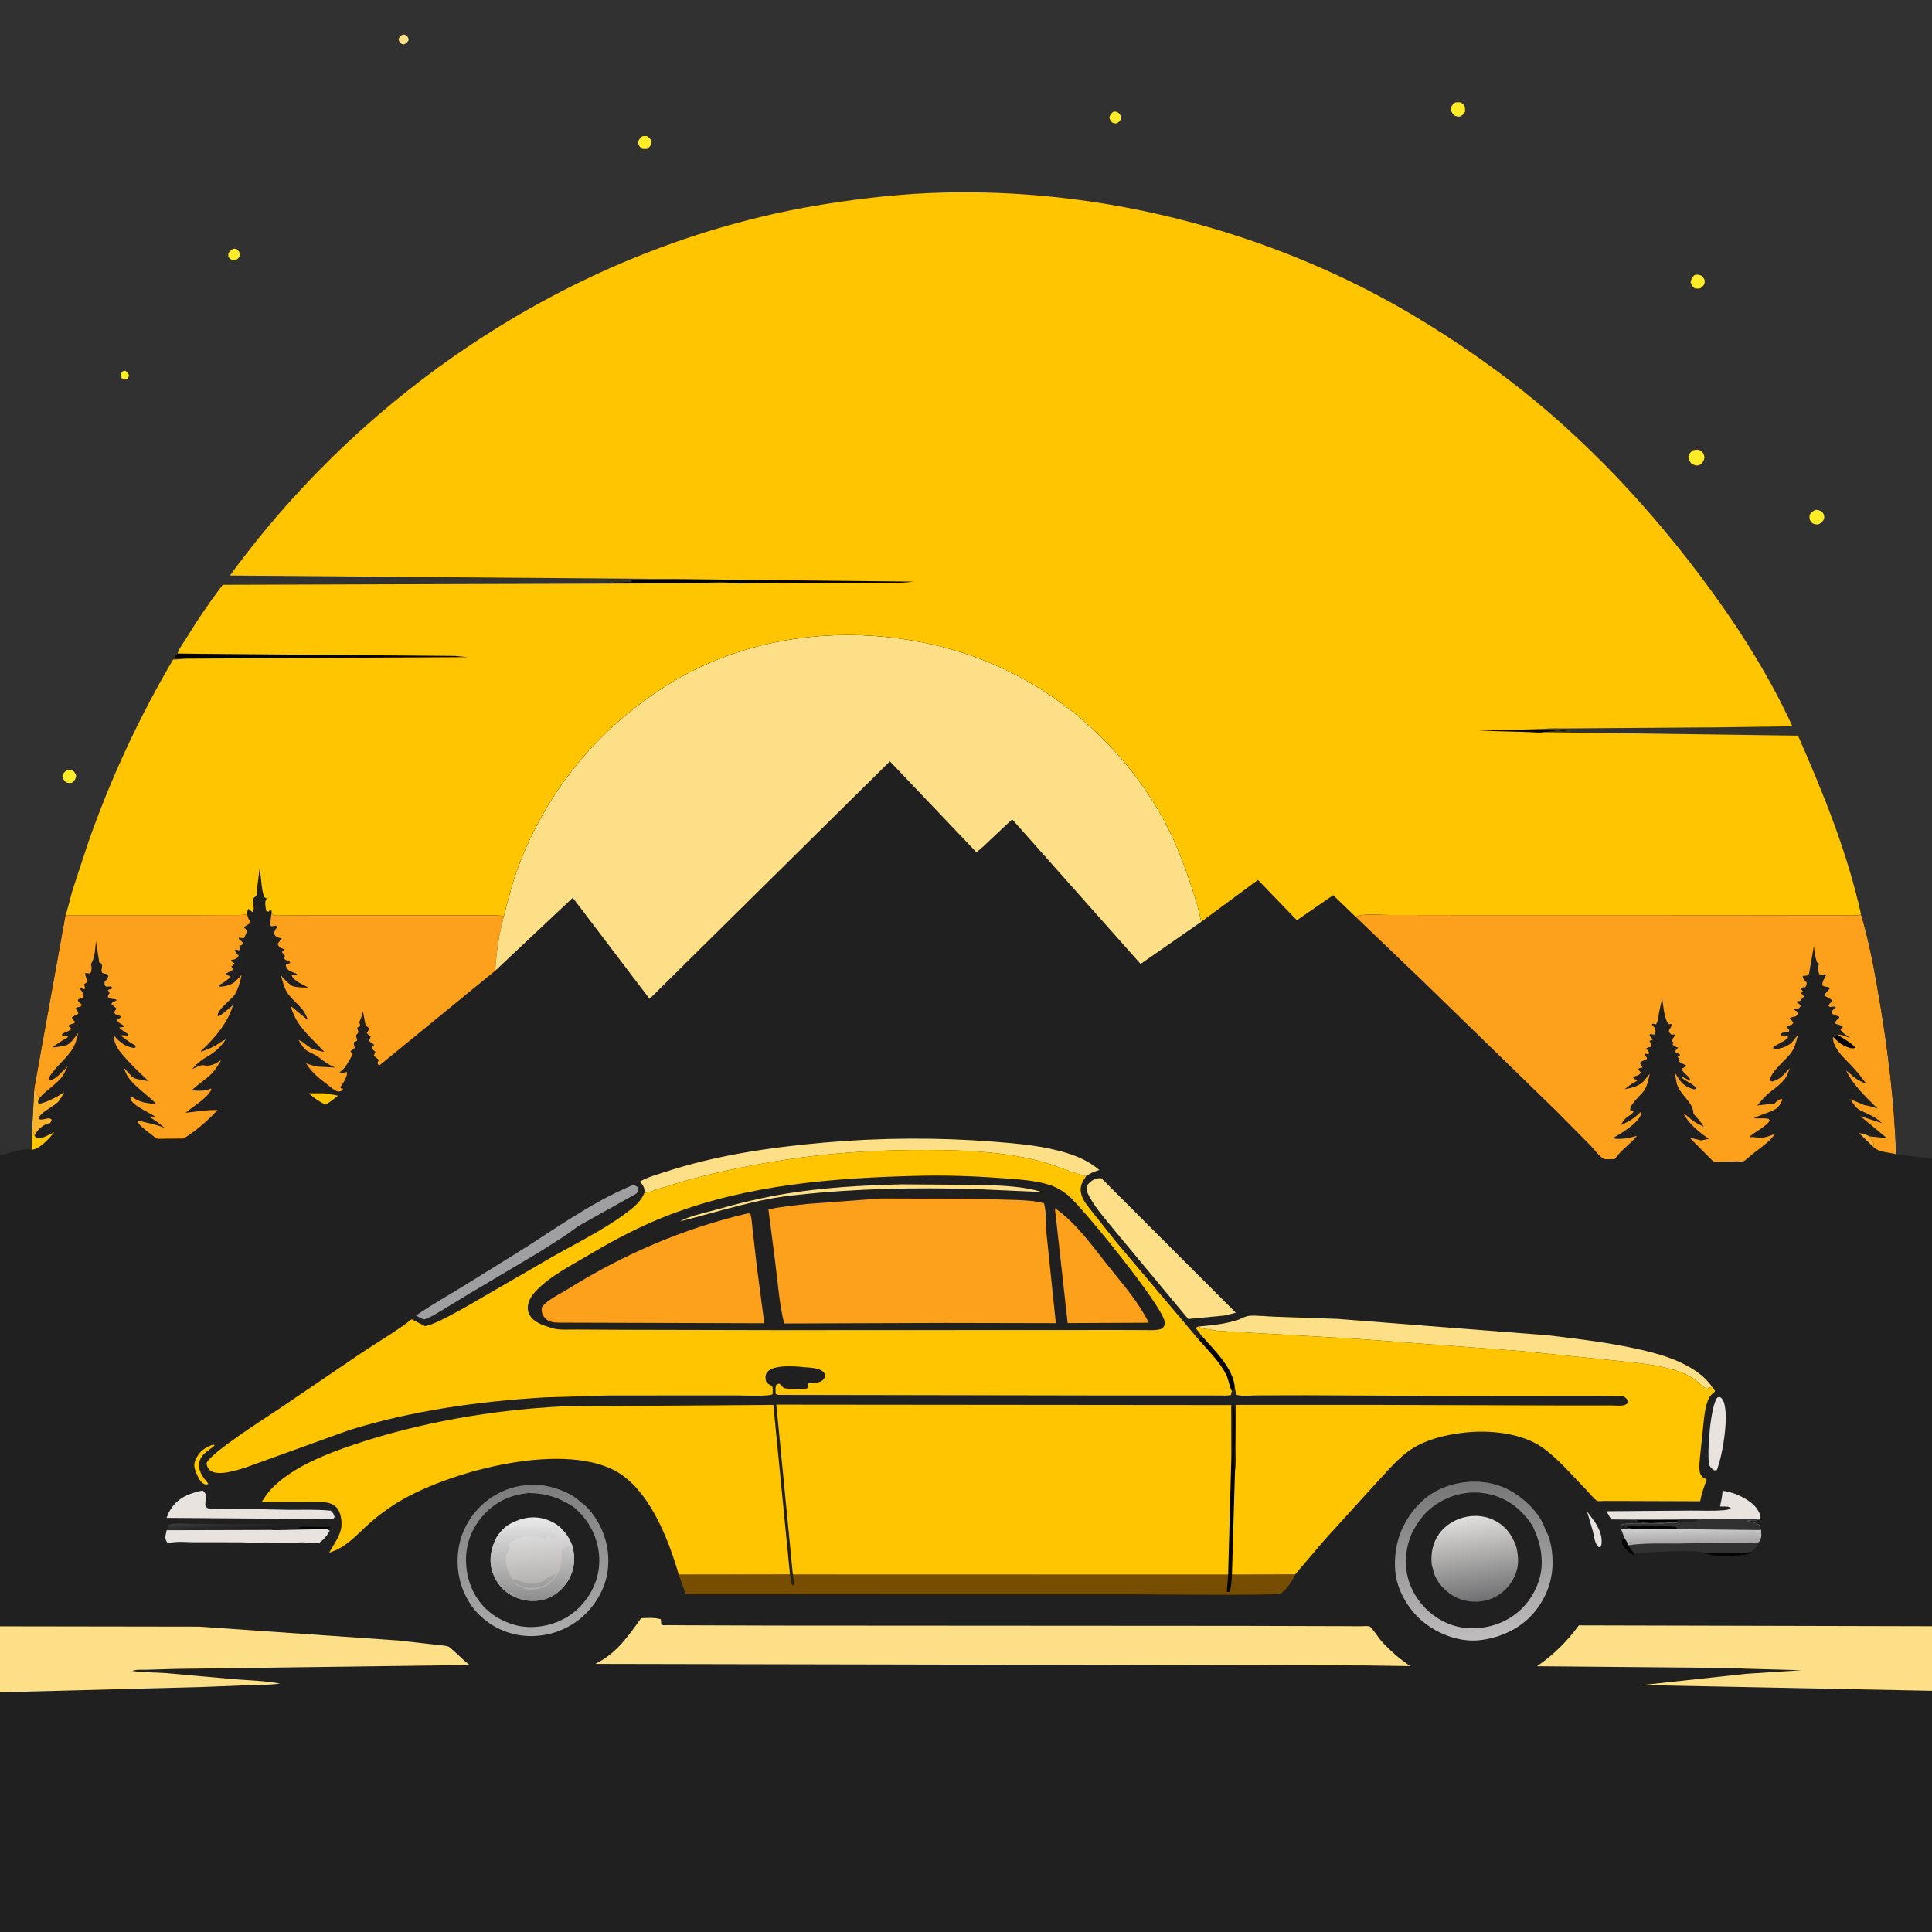
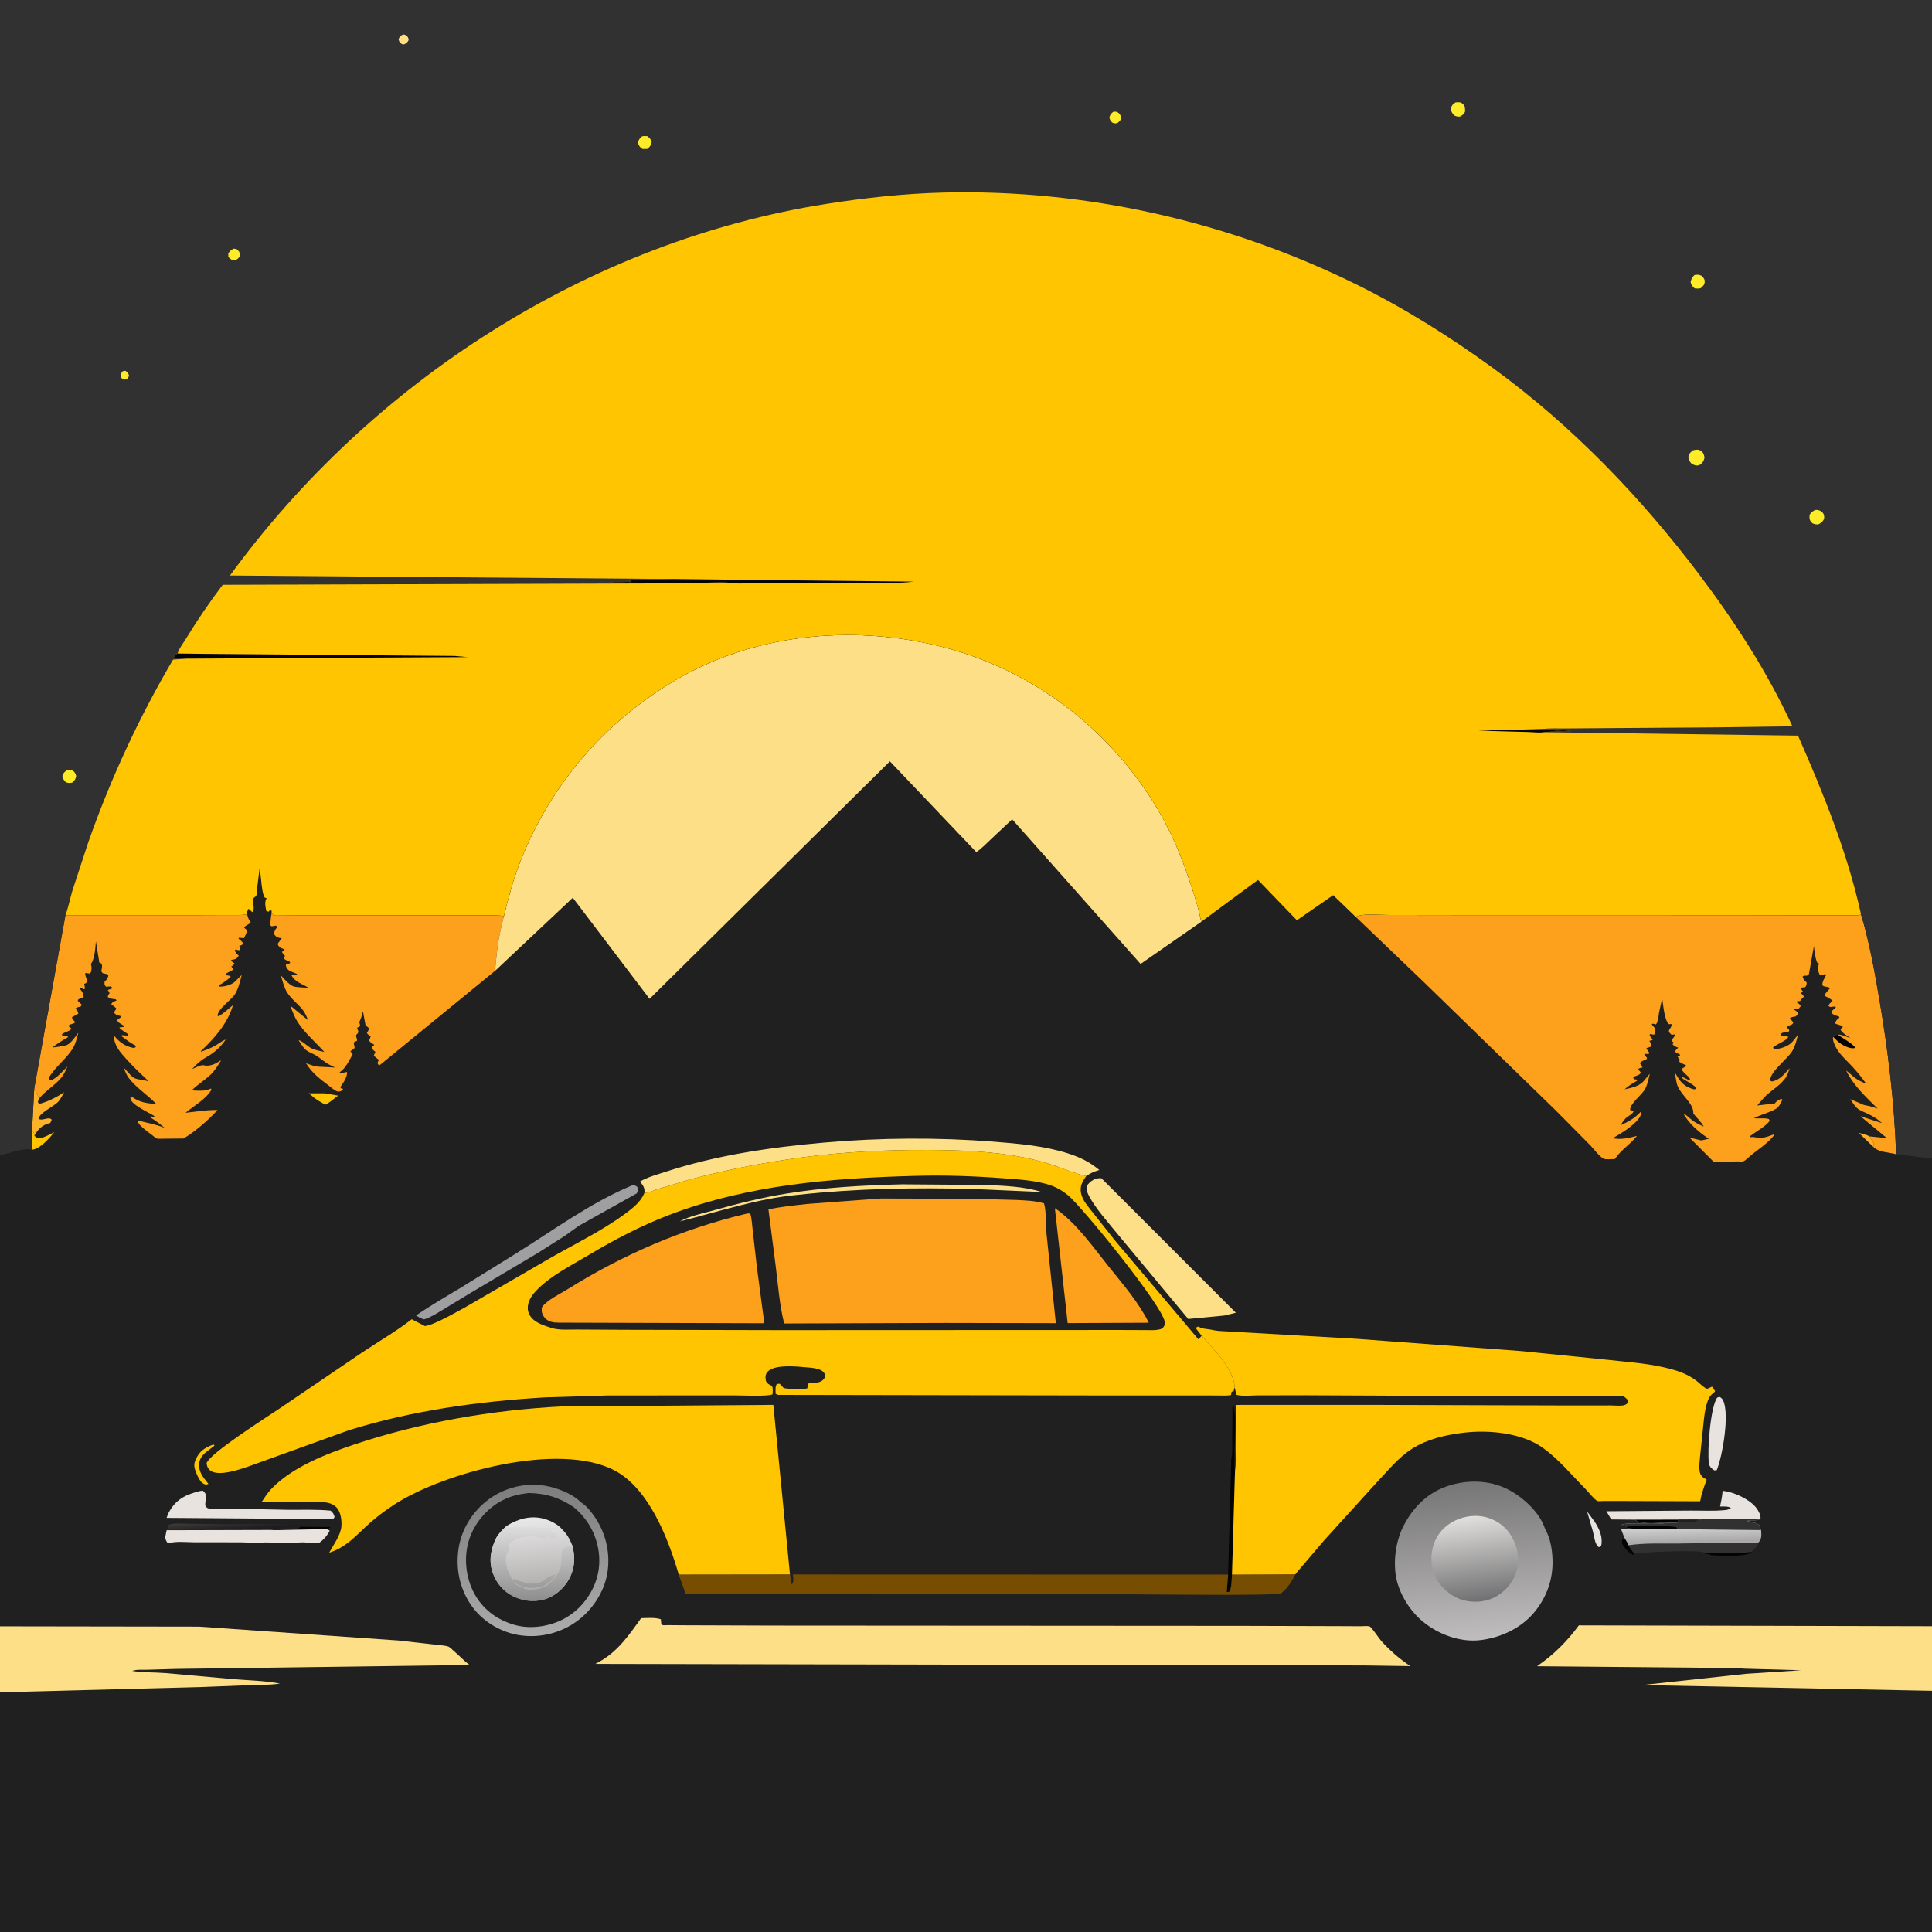
<svg xmlns="http://www.w3.org/2000/svg" version="1.1" style="display: block;" viewBox="0 0 2048 2048" width="1024" height="1024">
  <defs>
    <linearGradient id="Gradient1" gradientUnits="userSpaceOnUse" x1="223.179" y1="1622.83" x2="222.586" y2="1613.44">
      <stop class="stop0" offset="0" stop-opacity="1" stop-color="rgb(30,28,30)" />
      <stop class="stop1" offset="1" stop-opacity="1" stop-color="rgb(58,58,58)" />
    </linearGradient>
    <linearGradient id="Gradient2" gradientUnits="userSpaceOnUse" x1="1793.82" y1="1634.22" x2="1793.39" y2="1619.84">
      <stop class="stop0" offset="0" stop-opacity="1" stop-color="rgb(171,169,170)" />
      <stop class="stop1" offset="1" stop-opacity="1" stop-color="rgb(206,206,206)" />
    </linearGradient>
    <linearGradient id="Gradient3" gradientUnits="userSpaceOnUse" x1="558.918" y1="1573.73" x2="569.94" y2="1733.21">
      <stop class="stop0" offset="0" stop-opacity="1" stop-color="rgb(126,125,126)" />
      <stop class="stop1" offset="1" stop-opacity="1" stop-color="rgb(173,172,173)" />
    </linearGradient>
    <linearGradient id="Gradient4" gradientUnits="userSpaceOnUse" x1="574.046" y1="1683.52" x2="566.808" y2="1607.96">
      <stop class="stop0" offset="0" stop-opacity="1" stop-color="rgb(176,174,172)" />
      <stop class="stop1" offset="1" stop-opacity="1" stop-color="rgb(234,233,234)" />
    </linearGradient>
    <linearGradient id="Gradient5" gradientUnits="userSpaceOnUse" x1="564.667" y1="1696.1" x2="563.451" y2="1616.6">
      <stop class="stop0" offset="0" stop-opacity="1" stop-color="rgb(143,142,142)" />
      <stop class="stop1" offset="1" stop-opacity="1" stop-color="rgb(224,223,223)" />
    </linearGradient>
    <linearGradient id="Gradient6" gradientUnits="userSpaceOnUse" x1="1555.27" y1="1570.67" x2="1568.25" y2="1738.06">
      <stop class="stop0" offset="0" stop-opacity="1" stop-color="rgb(119,118,119)" />
      <stop class="stop1" offset="1" stop-opacity="1" stop-color="rgb(191,189,190)" />
    </linearGradient>
    <linearGradient id="Gradient7" gradientUnits="userSpaceOnUse" x1="1568.87" y1="1696.88" x2="1556.79" y2="1607.03">
      <stop class="stop0" offset="0" stop-opacity="1" stop-color="rgb(113,112,114)" />
      <stop class="stop1" offset="1" stop-opacity="1" stop-color="rgb(225,224,221)" />
    </linearGradient>
  </defs>
  <path transform="translate(0,0)" fill="rgb(32,32,32)" d="M -0 1224.53 L 0 -0 L 2048 0 L 2048 1228.16 L 2048 1723.87 L 2048 1792.33 L 2048 2048 L -0 2048 L -0 1793.91 L 0 1723.97 L -0 1224.53 z" />
  <path transform="translate(0,0)" fill="rgb(254,178,42)" d="M 1985.84 1215.76 L 1970.43 1200.89 C 1974.34 1201.86 1978.24 1202.59 1981.77 1204.6 L 1986.04 1211.58 L 1985.84 1215.76 z" />
  <path transform="translate(0,0)" fill="rgb(4,3,3)" d="M 1721.64 1629.65 C 1723.08 1632.18 1725.42 1635.32 1726.35 1638.03 C 1728.03 1641.54 1730.04 1644.08 1732.65 1646.95 L 1732.51 1648.5 C 1726.81 1647.05 1722.5 1641.25 1719.5 1636.51 C 1719.3 1632.56 1719.14 1632.69 1721.64 1629.65 z" />
  <path transform="translate(0,0)" fill="rgb(4,3,3)" d="M 318.868 1618.41 L 350.5 1618.64 C 349.3 1619.55 348.179 1620.37 346.879 1621.13 L 332.509 1621.17 C 326.987 1620.14 320.805 1621.65 315.5 1620.09 L 318.868 1618.41 z" />
  <path transform="translate(0,0)" fill="rgb(4,3,3)" d="M 1807.2 1645.9 C 1822.94 1646 1841.13 1647.5 1856.59 1644.94 L 1856 1646.62 C 1842.81 1650.32 1827.11 1649.5 1813.49 1648.5 L 1812 1647.49 L 1807.51 1647.08 C 1807.07 1646.12 1807.04 1646.52 1807.2 1645.9 z" />
  <path transform="translate(0,0)" fill="rgb(254,197,0)" d="M 33.969 1197.98 C 35.491 1200.22 36.254 1201.14 36.517 1203.86 L 36.614 1204.16 C 38.718 1205.92 39.32 1206.71 42.267 1206.5 C 46.57 1206.19 53.548 1201.98 57.643 1200.13 C 52.454 1206.4 42.688 1217.73 34.251 1218.69 L 33.526 1218.79 L 33.969 1197.98 z" />
  <path transform="translate(0,0)" fill="rgb(254,197,0)" d="M 340.141 1168.3 C 335.25 1165.7 331.56 1162.58 327.463 1158.92 L 344.35 1158.98 L 358.366 1161.37 C 354.132 1164.55 349.707 1168.58 345 1170.97 C 343.425 1170.12 341.582 1169.34 340.141 1168.3 z" />
  <path transform="translate(0,0)" fill="rgb(232,227,222)" d="M 1682.37 1602.2 L 1690.5 1613.18 C 1695.36 1620.75 1699.3 1629.41 1697.33 1638.5 L 1694.98 1640.1 C 1690.55 1637.5 1689.86 1628.38 1688.61 1623.6 L 1682.37 1602.2 z" />
  <path transform="translate(0,0)" fill="rgb(254,197,0)" d="M 225.53 1531.5 L 227.008 1531.53 L 227.277 1532.5 L 219.833 1538.24 C 215.025 1541.96 211.662 1545.54 211.093 1551.79 C 210.374 1559.7 215.127 1565.93 219.92 1571.68 L 221.002 1572.96 L 218.5 1573.78 C 217.613 1573.56 217.352 1573.52 216.438 1573.14 C 212.507 1571.48 209.812 1565.67 208.295 1561.94 C 205.824 1555.87 204.877 1552.62 207.695 1546.58 C 211.575 1538.25 217.092 1534.64 225.53 1531.5 z" />
  <path transform="translate(0,0)" fill="rgb(254,178,42)" d="M 36.301 1153.77 C 37.99 1157.32 39.593 1160.75 41.846 1163.98 C 40.653 1165.81 40.253 1166.64 40.285 1168.84 L 42 1170.03 C 50.61 1168.06 60.631 1162.64 68.026 1157.84 C 66.021 1161.29 63.881 1165.8 61.005 1168.57 C 56.42 1172.99 41.415 1180.02 40.761 1186.06 C 45.536 1188.66 51.911 1182.93 54.826 1187 L 53.26 1190.5 C 46.433 1191.53 40.785 1196.26 37.323 1202.41 L 36.614 1204.16 L 36.517 1203.86 C 36.254 1201.14 35.491 1200.22 33.969 1197.98 L 36.301 1153.77 z" />
  <path transform="translate(0,0)" fill="rgb(4,3,3)" d="M 1305.22 1546.56 L 1305.41 1545.74 C 1306.65 1539.52 1306.16 1532.73 1306.19 1526.4 L 1306.5 1490.75 L 1308.16 1491.5 C 1310.56 1507.88 1308.71 1525.21 1308.72 1541.74 C 1308.72 1547.37 1308.21 1553.59 1309.16 1559.14 L 1305.97 1669.12 C 1305.54 1673.83 1305.69 1683.54 1303.18 1687.26 L 1300.37 1687.75 L 1301.86 1669.12 L 1305.22 1546.56 z" />
  <path transform="translate(0,0)" fill="url(#Gradient1)" d="M 176.63 1622.1 C 178.16 1619.61 178.53 1619.37 178.326 1616.5 C 184.399 1614.19 192.873 1615.11 199.355 1615.2 L 236.5 1615.75 L 316.456 1615.55 L 317.163 1618.13 L 296.49 1619.5 L 295 1620.49 L 287.22 1620.68 L 286.899 1621.8 L 176.63 1622.1 z" />
  <path transform="translate(0,0)" fill="rgb(232,227,222)" d="M 1820.29 1481.5 L 1823.01 1480.81 C 1824.8 1481.92 1825.87 1482.94 1826.75 1484.9 C 1833.39 1499.65 1826.1 1542.89 1819.84 1558.5 L 1817.07 1558.62 C 1814.11 1556.49 1812.05 1554.76 1811.5 1550.97 C 1809.63 1538 1813.11 1491.52 1820.29 1481.5 z" />
  <path transform="translate(0,0)" fill="rgb(50,49,49)" d="M 1864.32 1634.92 C 1862.58 1639.48 1860.37 1641.63 1856.64 1644.7 L 1856.59 1644.94 C 1841.13 1647.5 1822.94 1646 1807.2 1645.9 C 1802.01 1642.52 1740.48 1645.33 1732.65 1646.95 C 1730.04 1644.08 1728.03 1641.54 1726.35 1638.03 C 1743.03 1635.54 1761.08 1636.32 1777.94 1636.22 L 1828 1635.39 C 1840.19 1635.31 1852.17 1636.64 1864.32 1634.92 z" />
  <path transform="translate(0,0)" fill="rgb(232,227,222)" d="M 1732.94 1610.88 L 1707.95 1610.66 L 1702.84 1601.97 L 1791.94 1601.28 C 1803.61 1601.2 1815.84 1601.91 1827.44 1600.85 C 1830.53 1600.57 1832.44 1600.38 1834.86 1598.5 C 1831.69 1596.43 1827.15 1597.08 1823.37 1596.94 C 1824.58 1591.29 1825.58 1586.17 1826.06 1580.38 L 1827.54 1580.52 C 1838.58 1581.8 1855.45 1589.73 1862.03 1598.78 C 1864.22 1601.8 1866.78 1606.33 1866.16 1610.15 L 1821.42 1610.33 C 1814.94 1610.45 1807.63 1609.92 1801.24 1610.74 L 1779.87 1610.83 L 1777.91 1614.06 L 1770.13 1614.12 C 1760 1613.44 1740.88 1617.18 1732.94 1610.88 z" />
  <path transform="translate(0,0)" fill="rgb(4,3,3)" d="M 1732.94 1610.88 L 1779.87 1610.83 L 1777.91 1614.06 L 1770.13 1614.12 C 1760 1613.44 1740.88 1617.18 1732.94 1610.88 z" />
  <path transform="translate(0,0)" fill="rgb(232,227,222)" d="M 346.879 1621.13 L 349.5 1622.51 C 347.067 1627.64 342.937 1632.36 338.222 1635.51 C 333.916 1635.54 329.229 1635.95 324.995 1635.23 C 320.294 1634.44 314.819 1635.45 310 1635.51 L 280.5 1635.02 L 277.005 1635.26 C 269.275 1635.8 261.709 1634.9 253.995 1634.88 L 206.291 1634.87 C 196.992 1634.79 186.992 1633.47 178 1635.96 C 176.331 1634.01 175.087 1631.66 175.235 1629 L 176.63 1622.1 L 286.899 1621.8 C 292.151 1622.38 298.114 1621.83 303.435 1621.8 L 332.509 1621.17 L 346.879 1621.13 z" />
  <path transform="translate(0,0)" fill="rgb(232,227,222)" d="M 212.07 1580.5 L 215.009 1580.18 C 221.627 1585.34 216.277 1590.67 217.935 1597 C 218.79 1597.61 219.517 1598.46 220.5 1598.83 C 223.873 1600.09 234.009 1598.99 238.107 1599.09 L 305.209 1600.44 C 320.162 1600.57 335.63 1599.86 350.5 1601.36 C 353.304 1603.86 353.525 1604.59 354.685 1608 L 353.5 1609.91 L 322.5 1610.09 L 176.595 1609.01 C 177.496 1606.33 178.474 1603.98 179.906 1601.53 C 187.514 1588.55 198.144 1584 212.07 1580.5 z" />
  <path transform="translate(0,0)" fill="rgb(159,158,160)" d="M 670.178 1256.5 C 672.828 1256.24 673.157 1256.71 675.5 1258.07 C 676.852 1261.58 676.357 1261.67 675.008 1265.01 L 615.5 1298.33 C 609.407 1302.03 603.999 1306.45 598.138 1310.44 L 570.161 1328.18 L 497.44 1371.38 L 467.492 1389.57 C 461.744 1392.94 455.935 1396.77 449.5 1398.58 C 446.483 1397.88 443.674 1396.01 440.951 1394.52 C 456.566 1383.71 473.204 1374.26 489.442 1364.42 L 545.612 1329.59 C 586.335 1304.35 625.715 1274.99 670.178 1256.5 z" />
  <path transform="translate(0,0)" fill="url(#Gradient2)" d="M 1801.24 1610.74 C 1807.63 1609.92 1814.94 1610.45 1821.42 1610.33 L 1866.16 1610.15 C 1861.59 1612.94 1855.94 1610.31 1851.5 1612.51 L 1855.61 1612.86 L 1855.72 1613.41 C 1859.48 1613.85 1861.65 1614.52 1864.89 1616.5 L 1866.84 1621.94 C 1867.13 1627.12 1867.77 1630.63 1864.32 1634.92 C 1852.17 1636.64 1840.19 1635.31 1828 1635.39 L 1777.94 1636.22 C 1761.08 1636.32 1743.03 1635.54 1726.35 1638.03 C 1725.42 1635.32 1723.08 1632.18 1721.64 1629.65 L 1721.69 1629.57 L 1718.44 1620.96 L 1733.51 1620.88 L 1724.22 1619.52 L 1724.69 1618.05 L 1718.5 1617.57 L 1718.27 1616.5 C 1722.22 1614.54 1729.47 1615.23 1733.91 1615.18 C 1745.82 1615.07 1758.38 1615.8 1770.13 1614.12 L 1777.91 1614.06 L 1779.87 1610.83 L 1801.24 1610.74 z" />
  <path transform="translate(0,0)" fill="rgb(50,49,49)" d="M 1801.24 1610.74 C 1807.63 1609.92 1814.94 1610.45 1821.42 1610.33 L 1866.16 1610.15 C 1861.59 1612.94 1855.94 1610.31 1851.5 1612.51 L 1855.61 1612.86 L 1855.72 1613.41 C 1859.48 1613.85 1861.65 1614.52 1864.89 1616.5 L 1866.84 1621.94 L 1778.07 1620.94 L 1733.51 1620.88 L 1724.22 1619.52 L 1724.69 1618.05 L 1718.5 1617.57 L 1718.27 1616.5 C 1722.22 1614.54 1729.47 1615.23 1733.91 1615.18 C 1745.82 1615.07 1758.38 1615.8 1770.13 1614.12 L 1777.91 1614.06 L 1779.87 1610.83 L 1801.24 1610.74 z" />
  <path transform="translate(0,0)" fill="rgb(32,32,32)" d="M 1779.87 1610.83 L 1801.24 1610.74 L 1793.73 1614.08 C 1789.7 1613.09 1782.26 1614.05 1777.91 1614.06 L 1779.87 1610.83 z" />
  <path transform="translate(0,0)" fill="rgb(4,3,3)" d="M 1724.69 1618.05 C 1741.77 1618.04 1760.03 1616.71 1776.95 1618.67 L 1778.07 1620.94 L 1733.51 1620.88 L 1724.22 1619.52 L 1724.69 1618.05 z" />
  <path transform="translate(0,0)" fill="rgb(252,223,134)" d="M 1161.59 1249.5 C 1163.77 1248.99 1165.28 1248.98 1167.5 1248.97 L 1310.06 1391.55 L 1297.75 1394.55 L 1259.58 1398.17 L 1183.73 1307.01 C 1173.92 1294.81 1162.05 1281.89 1154.58 1268.12 C 1152.5 1264.29 1151.23 1260.82 1152.43 1256.5 C 1155.27 1252.95 1157.37 1251.22 1161.59 1249.5 z" />
  <path transform="translate(0,0)" fill="rgb(252,223,134)" d="M 683.203 1264.15 C 683.339 1259.1 682.195 1257.38 679.205 1253.48 L 678.435 1252.49 C 686.25 1247.83 696.562 1245.1 705.198 1242.27 C 759.451 1224.5 816.668 1216.2 873.338 1211.21 C 933.107 1205.95 994.16 1205.55 1053.97 1210.28 C 1079.81 1212.32 1107.14 1214.67 1131.94 1222.59 C 1144.72 1226.67 1155.04 1231.64 1165.36 1240.27 L 1163 1241.03 C 1159.06 1242.22 1156.15 1243.62 1152.69 1245.83 L 1151.46 1246.63 C 1139.74 1244.16 1129.16 1239.44 1117.88 1235.58 C 1107.39 1231.99 1096.27 1229.18 1085.41 1226.99 C 1052.39 1220.35 1017 1219.12 983.371 1218.99 C 939.494 1218.81 894.447 1220.99 850.941 1226.8 C 810.382 1232.22 770.042 1239.95 730.5 1250.52 L 695.846 1260.92 C 692.486 1261.98 686.465 1264.95 683.203 1264.15 z" />
-   <path transform="translate(0,0)" fill="rgb(252,223,134)" d="M 1270.12 1406.25 C 1280.93 1405.11 1291.87 1404.34 1302.46 1401.8 C 1306.11 1400.93 1310.02 1400.06 1313.5 1398.68 C 1317.46 1397.11 1320.77 1394.92 1325.19 1394.73 C 1333.93 1394.35 1343.3 1395.53 1352.09 1395.8 L 1418.05 1398.08 L 1640.98 1415.48 C 1678.5 1420 1717.64 1424.56 1754.18 1434.51 C 1771.23 1439.15 1789.09 1446.24 1803 1457.36 C 1807.41 1460.89 1811.48 1465.34 1814.83 1469.91 C 1814.08 1470.22 1809.96 1472.24 1809.5 1472.14 C 1806.8 1471.58 1801.01 1465.79 1798.68 1463.97 C 1787.5 1455.28 1775.07 1451.9 1761.45 1448.93 C 1742.93 1444.89 1723.69 1443.66 1704.87 1441.53 L 1612.83 1432.22 L 1438.22 1419.22 L 1291.92 1410.85 C 1287.63 1410.5 1283.52 1409.25 1279.25 1408.83 C 1275.67 1408.48 1273.36 1407.87 1270.12 1406.25 z" />
-   <path transform="translate(0,0)" fill="rgb(119,77,2)" d="M 837.393 1668.88 L 839.122 1679.5 L 840.873 1680.73 C 841.918 1677.09 840.868 1672.76 840.452 1669 L 1301.86 1669.12 L 1300.37 1687.75 L 1303.18 1687.26 C 1305.69 1683.54 1305.54 1673.83 1305.97 1669.12 L 1373.2 1668.79 C 1369.45 1676.07 1364.65 1684.23 1357.86 1689.05 C 1352.77 1691.73 1216.21 1690.07 1200.6 1690.06 L 726.997 1690.02 L 719.425 1669.03 L 837.393 1668.88 z" />
+   <path transform="translate(0,0)" fill="rgb(119,77,2)" d="M 837.393 1668.88 L 839.122 1679.5 C 841.918 1677.09 840.868 1672.76 840.452 1669 L 1301.86 1669.12 L 1300.37 1687.75 L 1303.18 1687.26 C 1305.69 1683.54 1305.54 1673.83 1305.97 1669.12 L 1373.2 1668.79 C 1369.45 1676.07 1364.65 1684.23 1357.86 1689.05 C 1352.77 1691.73 1216.21 1690.07 1200.6 1690.06 L 726.997 1690.02 L 719.425 1669.03 L 837.393 1668.88 z" />
  <path transform="translate(0,0)" fill="url(#Gradient3)" d="M 615.963 1592.66 C 619.774 1594.89 623.387 1598.82 626.159 1602.25 C 640.271 1619.69 646.899 1641.57 644.318 1663.96 C 641.932 1684.67 629.834 1704.38 613.469 1717.08 C 595.888 1730.72 573.527 1736.62 551.451 1733.47 C 531.867 1730.68 512.859 1719.7 501.052 1703.81 C 487.687 1685.83 482.832 1663.89 486.052 1641.87 C 489.132 1620.8 501.299 1601.52 518.5 1589.03 C 535.422 1576.73 556.939 1571.53 577.599 1574.89 C 590.432 1577.08 606.699 1583.21 615.963 1592.66 z" />
  <path transform="translate(0,0)" fill="rgb(32,32,32)" d="M 560.387 1582.64 C 579.496 1583.16 592.195 1587.23 608.137 1597.57 C 620.329 1607.86 628.932 1620.6 632.886 1636.16 L 633.339 1637.99 C 636.009 1648.53 635.904 1660.81 633.088 1671.31 C 628.153 1689.72 615.355 1706.27 598.664 1715.52 C 582.995 1724.19 562.334 1727.42 544.994 1722.31 C 526.592 1716.88 511.646 1705.85 502.523 1688.71 C 493.624 1671.99 491.449 1650.64 497.153 1632.5 C 502.671 1614.95 515.936 1599.1 532.215 1590.62 C 541.468 1585.79 550.077 1583.86 560.387 1582.64 z" />
  <path transform="translate(0,0)" fill="url(#Gradient4)" d="M 537.304 1617.33 C 548.544 1610.28 561.563 1606.52 574.815 1609.5 C 582.113 1611.14 591.437 1615.49 596.188 1621.52 C 601.18 1626.28 604.119 1631.87 606.696 1638.21 C 609.499 1649.35 609.627 1659.13 605.149 1669.91 C 600.826 1680.32 591.281 1690.02 580.747 1694.13 C 569.201 1698.63 556.467 1697.86 545.25 1692.71 C 534.137 1687.6 526.208 1678.49 522.234 1667 C 517.947 1654.6 520.276 1642.07 525.892 1630.56 C 528.768 1625.27 532.907 1621.32 537.304 1617.33 z" />
  <path transform="translate(0,0)" fill="url(#Gradient5)" d="M 537.304 1617.33 L 538.441 1619.67 C 542.707 1619.23 547.232 1618.43 551.5 1618.4 C 564.692 1618.3 575.688 1621.13 589.16 1618.92 L 589.587 1620.81 C 587.853 1621.21 586.209 1621.57 584.434 1621.71 L 584.25 1624.75 L 589.357 1625.21 C 589.767 1627.19 589.765 1626.26 589.5 1628 L 590.378 1629.21 C 586.686 1631.12 583.865 1629.86 580.047 1628.73 L 578 1629.5 L 580 1630.5 C 577.25 1631.48 573.518 1629.94 570.633 1629.37 C 559.804 1627.24 546.713 1629.37 538.759 1637.5 L 540.381 1639.51 C 540.063 1642.32 539.492 1643.55 537.836 1645.84 L 537.429 1645.86 C 534.296 1657.05 537.845 1665 543.185 1674.58 L 545.053 1673.84 C 546.163 1673.65 547.021 1674.23 547.935 1674.71 L 549.945 1675.71 C 558.876 1678.48 568.233 1681 576.674 1675.18 C 578.925 1673.63 580.95 1671.53 583.616 1670.77 C 585.41 1670.25 587.218 1668.96 589 1669 L 587.75 1670.75 L 587 1672.5 C 585.108 1675.86 576.882 1681.59 573.266 1681.92 L 572 1682 C 568.281 1683.45 562.26 1683.61 558.119 1682.78 L 557 1682.5 C 552.971 1681.84 548.411 1680.09 545.316 1677.3 L 544.225 1676.25 C 546.048 1679.6 548.737 1680.9 552.31 1682.19 L 554.5 1683 C 556.214 1683.9 555.516 1683.96 557.49 1684.5 C 563.049 1686.03 573.326 1684.32 578.267 1681.54 C 585.834 1677.28 591.936 1668.72 594.278 1660.48 L 594.677 1659 C 596.17 1653.6 594.305 1647.66 596.016 1642.62 C 596.668 1640.7 600.839 1640 602.686 1638.99 C 604.511 1637.99 604.463 1637.98 606.696 1638.21 C 609.499 1649.35 609.627 1659.13 605.149 1669.91 C 600.826 1680.32 591.281 1690.02 580.747 1694.13 C 569.201 1698.63 556.467 1697.86 545.25 1692.71 C 534.137 1687.6 526.208 1678.49 522.234 1667 C 517.947 1654.6 520.276 1642.07 525.892 1630.56 C 528.768 1625.27 532.907 1621.32 537.304 1617.33 z" />
  <path transform="translate(0,0)" fill="url(#Gradient6)" d="M 1485.24 1622.94 L 1485.91 1621.46 C 1495.36 1600.75 1510.95 1583.72 1532.76 1575.88 C 1553.53 1568.4 1577.57 1568.49 1597.5 1578.32 C 1613.78 1586.36 1631.87 1602.69 1637.73 1620.36 C 1641.91 1627.75 1644.1 1636.11 1645.1 1644.5 C 1647.89 1667.74 1642.3 1688.74 1627.92 1707.23 C 1613.81 1725.37 1591.39 1736.09 1568.81 1738.64 C 1547.5 1741.05 1524.65 1732.41 1508.27 1718.95 C 1493.2 1706.58 1480.81 1685.66 1479.07 1666 C 1477.75 1651.08 1479.73 1636.84 1485.24 1622.94 z" />
-   <path transform="translate(0,0)" fill="rgb(32,32,32)" d="M 1496.49 1625.51 C 1502.92 1612.93 1510.61 1602.35 1522.62 1594.49 C 1538.98 1583.79 1558.32 1579.55 1577.54 1583.63 C 1598.03 1587.96 1613.29 1600.14 1624.55 1617.47 C 1633.46 1635.86 1637.74 1656.52 1630.97 1676.45 C 1624.66 1695 1611.76 1710.05 1594.07 1718.57 C 1577.32 1726.65 1556.32 1728.63 1538.68 1722.4 C 1520.02 1715.8 1504.7 1701.73 1496.47 1683.79 C 1488.48 1666.38 1488.37 1646.91 1495.12 1629.05 L 1496.49 1625.51 z" />
  <path transform="translate(0,0)" fill="url(#Gradient7)" d="M 1517.75 1659.02 C 1516.72 1650.42 1517.79 1641.02 1521.37 1633.09 C 1526.32 1622.14 1535.43 1614.29 1546.59 1610.11 C 1558.13 1605.78 1571.11 1605.66 1582.39 1610.84 C 1595.39 1616.81 1602.5 1626.28 1607.25 1639.43 C 1609.4 1647.94 1610.22 1657.72 1607.34 1666.13 L 1606.8 1667.75 C 1602.96 1678.85 1594.1 1688.47 1583.55 1693.57 C 1572.7 1698.82 1558.91 1699.26 1547.63 1695.08 C 1535.93 1690.74 1525.38 1680.88 1520.68 1669.3 L 1517.75 1659.02 z" />
  <path transform="translate(0,0)" fill="rgb(252,223,134)" d="M 1848.04 1768.82 C 1841.66 1767.74 1834.76 1768.18 1828.28 1768.12 L 1796.28 1767.77 L 1629.28 1766.27 C 1647.23 1753.85 1660.6 1740.52 1673.65 1722.96 L 2048 1723.87 L 2048 1792.33 L 1740.5 1786.25 L 1850.91 1774.3 L 1909.5 1770.54 L 1848.04 1768.82 z" />
  <path transform="translate(0,0)" fill="rgb(252,223,134)" d="M 0 1723.97 L 210.867 1724.29 L 422.451 1738.99 L 462.507 1743.53 C 465.961 1744.01 472.566 1744.2 475.657 1745.62 C 477.178 1746.32 479.483 1748.74 480.823 1749.88 C 486.606 1754.77 491.666 1760.42 497.761 1764.95 L 187.073 1769.09 L 156.244 1769.99 C 151.28 1770.12 144.749 1769.47 140.099 1771.26 C 151.606 1773.04 163.468 1772.65 175.08 1773.5 L 246.775 1779.9 C 263.142 1781.28 280.803 1781.56 296.864 1784.66 C 285.495 1786.31 273.959 1786.05 262.5 1786.43 L 215.147 1788.28 L -0 1793.91 L 0 1723.97 z" />
  <path transform="translate(0,0)" fill="rgb(253,160,27)" d="M 525.177 1028.8 L 402.5 1129.12 L 400.5 1128.14 C 400.197 1125.5 400.507 1125.68 401.727 1123.5 C 399.667 1122.13 397.999 1120.68 396.198 1119 L 397.582 1115.88 L 398.011 1115 C 396.031 1113.39 394.607 1112.55 393.869 1110 C 396.011 1108.46 395.022 1109.29 396.848 1107.5 C 394.538 1106.18 392.795 1105.21 391.185 1103 C 392.015 1101.39 392.484 1100.29 392.939 1098.5 C 391.078 1097.47 390.129 1096.73 388.886 1095 C 390.055 1093.16 390.749 1092.11 391.24 1089.96 L 387.5 1086.83 L 384.76 1072.08 C 383.838 1075.78 382.86 1079.17 381.216 1082.63 L 380.794 1083.5 C 381.428 1085.03 381.62 1086.19 381.722 1087.84 L 378.557 1089.5 L 380.006 1094 C 379.383 1095.18 378.928 1095.83 377.916 1096.74 C 376.482 1098.04 378.747 1100.68 378.5 1103.24 L 376 1104.19 C 373.91 1105.67 376.08 1108.3 375.879 1111 L 371.422 1114.42 L 373.845 1117.5 C 370.531 1123.42 366.548 1132.12 360.855 1136.03 L 360.119 1136.5 L 360.5 1137.82 L 367.839 1136.3 C 368.358 1141.08 364.455 1147.02 361.759 1150.84 C 360.632 1152.44 360.854 1151.5 361.128 1153.5 L 363.5 1154.18 L 363.573 1155.5 C 361.505 1156.43 360.04 1157.55 357.698 1156.92 C 354.668 1156.12 351.022 1152.7 348.5 1150.79 C 338.747 1143.43 330.883 1137.5 324.36 1127.02 C 329.418 1128.9 334.247 1130.86 339.726 1130.81 L 355.179 1131.62 L 350.276 1129.18 C 344.437 1126.34 340.785 1122.57 335.5 1119.13 C 331.9 1116.78 327.127 1115.49 323.914 1112.68 C 321.038 1110.16 318.687 1105.91 316.56 1102.73 C 319.218 1102.6 326.382 1109.2 329.095 1110.72 C 333.297 1113.08 339.148 1113.99 343.846 1115.1 C 334.838 1105.17 323.019 1094.88 315.782 1083.76 C 312.291 1078.4 310.183 1072.65 307.934 1066.71 L 308.46 1066.62 L 326.645 1081.53 C 325.008 1077.65 323.398 1073.58 320.75 1070.26 C 315.761 1064.01 308.575 1058.74 304.35 1052 C 301.055 1046.74 299.525 1039.86 297.737 1033.94 C 300.79 1037.27 306.269 1043.57 310.397 1045.32 C 314.131 1046.91 322.716 1046.65 327.052 1047.12 C 321.013 1043.16 311.907 1040.76 308.895 1033.5 C 310.397 1033.4 311.658 1033.4 313.163 1033.61 L 314.5 1033.82 L 314.887 1032.5 L 310.5 1030.62 C 309.061 1030.03 307.269 1029.52 306.066 1028.5 C 304.063 1026.8 302.988 1025.05 303.054 1022.5 C 304.806 1022.11 306.111 1021.64 307.692 1020.79 L 306.849 1019.23 L 303.026 1017.66 C 298.758 1015 302.661 1015.7 301.843 1013 C 301.547 1012.03 299.482 1010.94 298.89 1009 C 300.429 1008.1 300.806 1008.11 301.731 1006.5 L 298 1005.02 C 295.952 1003.78 295 1002.75 294.283 1000.5 L 298.755 994.5 C 297.564 994.376 296.142 994.314 295 993.882 C 292.534 992.949 291.358 991.792 290.237 989.5 C 290.974 987.379 291.589 985.684 292.961 983.883 L 294.043 982.5 L 292.5 981.19 L 288 981.96 L 286.385 980.807 L 286.984 974.5 C 287.158 972.281 287.43 970.346 287.934 968.168 C 288.795 968.839 289.508 969.761 290.515 970.179 C 291.981 970.788 297.2 970.405 299 970.415 L 326.474 970.284 L 465.134 970.228 L 507.921 970.252 C 516.559 970.265 525.622 969.803 534.178 971.005 C 530.375 985.098 527.591 999.56 526.258 1014.1 C 525.82 1018.87 524.886 1024.04 525.177 1028.8 z" />
  <path transform="translate(0,0)" fill="rgb(253,160,27)" d="M 69.387 970.085 L 208.301 970.088 L 243.424 969.967 C 249.434 969.923 256.153 970.478 261.988 968.995 L 262.188 969.951 C 262.912 973.2 263.73 974.893 265.781 977.5 C 263.958 980.555 260.219 980.343 258.832 983.5 L 261.787 986.009 C 261.72 989.059 259.838 991.894 258.5 994.572 L 253.5 993.987 L 252.813 995 L 254.351 996.266 C 255.738 997.42 256.815 998.546 257.899 1000 C 256.323 1002.15 256.263 1001.96 253.619 1002.5 L 254.844 1005.5 L 253.5 1007.38 L 249.408 1006.5 C 248.944 1008.43 248.776 1007.66 249.832 1009.45 C 250.827 1011.13 251.569 1011.85 253.091 1013 C 251.842 1015.01 250.883 1016.27 248.5 1016.96 L 245.171 1017.5 L 245.103 1018.81 L 248.5 1021.09 C 247.685 1022.95 246.851 1023.45 245.149 1024.5 L 245.753 1025.18 L 247.646 1027.63 L 239.234 1032.22 L 240 1033.79 L 244.02 1034.5 L 244.5 1035.57 C 240.441 1039.2 236.718 1041.88 231.946 1044.5 L 232 1045.78 C 237.144 1046.25 244.329 1044.34 248.5 1041.13 L 256.232 1033.45 C 254.494 1040.31 252.861 1047.54 249.202 1053.69 C 245.588 1059.77 229.512 1070.38 230.823 1077.24 C 233.753 1077.27 244.006 1067.79 246.983 1065.49 C 241.273 1084.61 228.466 1099.28 214.253 1112.98 C 212.978 1114.2 213.383 1113.59 212.79 1114.94 C 218.022 1113.1 223.034 1111.26 227.906 1108.57 C 231.615 1106.52 235.304 1103.3 239.267 1101.97 C 233.872 1109.65 229.148 1114.18 221.185 1119.18 C 213.989 1123.12 209.107 1127.09 203.679 1133.23 C 206.53 1132.11 212.797 1128.69 215.568 1129.19 C 218.757 1129.77 220.706 1129.91 223.834 1129.07 C 227.613 1128.1 230.15 1126.52 233.369 1124.35 L 234.169 1124.41 C 230.909 1129.52 227.661 1135.05 223.212 1139.22 C 216.849 1145.19 209.599 1149.52 203.232 1155.83 C 210.153 1156.13 217.105 1157.08 223.5 1153.9 L 224.168 1155 C 218.61 1165.15 205.445 1172.2 196.661 1179.6 C 208.125 1178.29 218.969 1176.45 230.594 1176.64 C 220.582 1187.62 207.288 1199.21 194.584 1206.86 L 173.658 1207.06 C 171.712 1207.04 167.722 1207.39 165.937 1206.8 C 165.02 1206.5 163.003 1204.59 162.207 1203.99 C 157.74 1200.61 153.03 1197.25 149.039 1193.29 C 147.604 1191.87 146.868 1190.8 146.028 1189 L 147.5 1188.03 C 156.772 1190.62 165.71 1191.89 174.683 1195.65 C 169.674 1191.6 164.83 1187.73 159.24 1184.5 L 159.5 1183.38 L 163 1183.92 L 163.874 1183.2 C 158.03 1179.34 139.366 1171.29 138.331 1164.64 L 138.26 1163.5 L 140 1162.82 L 141.303 1163.68 C 149.412 1168.98 156.36 1169.47 165.82 1170.4 C 156.618 1160.71 144.181 1153 136.253 1142.38 C 133.943 1139.28 132.392 1135.01 130.915 1131.46 C 133.475 1134.03 139.16 1141.24 142.106 1142.68 C 145.848 1144.52 153.365 1145.02 157.692 1146.2 C 149.393 1138.45 141.302 1130.9 133.735 1122.4 C 127.15 1115 121.402 1108.87 120.564 1098.42 L 120.549 1097.4 L 121.386 1098.43 C 126.898 1104.99 133.382 1109.61 142 1110.91 L 143.907 1110 L 143.5 1108.24 L 142.362 1107.64 C 137.513 1104.99 133.32 1101.86 128.962 1098.5 L 129.046 1097.32 L 135.5 1097.82 L 135.821 1096.2 C 133.769 1094.69 127.159 1091.13 126.5 1089.07 L 130.75 1088.69 L 131.5 1087.48 C 128.962 1085.45 124.7 1084.3 124.203 1081.14 L 128.347 1078.17 L 128 1077.05 C 124.749 1076.13 123.053 1076.18 120.895 1073.5 C 121.521 1071.69 122.346 1070.64 123.587 1069.19 C 121.825 1067.38 119.995 1065.99 117.97 1064.5 C 119.18 1061.81 121.041 1061.68 123.639 1060.5 C 122.229 1058.92 123.084 1059.29 121.397 1059.12 C 118.475 1058.83 116.668 1058.67 114.237 1056.83 C 114.97 1051.66 117.982 1054.74 114.226 1049.5 C 116.607 1048.51 115.365 1048.84 117.956 1048.5 L 118.884 1047 L 117.5 1045.59 L 112.5 1046 C 111.103 1044.56 110.747 1044.19 110.78 1042.05 C 110.812 1040.02 110.806 1040.69 112.303 1039.22 C 114.024 1037.53 114.338 1036.29 114.857 1034 C 112.078 1030.66 109.102 1033.71 107.407 1029.5 C 107.833 1026.56 108.822 1024.04 107.5 1021.33 L 105.311 1020.5 L 101.648 997.809 C 100.926 1005.4 100.651 1015.49 96.379 1022 L 96.795 1023.72 C 97.341 1026.17 96.931 1028.07 96.477 1030.5 L 95 1032.01 L 93.483 1031.75 C 91.422 1031.43 92.258 1031.5 90.329 1031.5 C 90.159 1034.7 91.668 1037.19 93.004 1040 C 91.635 1041.85 91.339 1042.1 89.228 1043.01 L 89.458 1043.9 C 89.778 1045.27 89.913 1046.61 90.057 1048 L 89.038 1048.63 L 85.5 1047.2 L 84.426 1048 C 87.393 1051.27 87.718 1052.17 88.689 1056.5 C 86.57 1059.43 82.301 1057.81 82.5 1061.04 L 86.687 1065 L 85.5 1066.97 C 83.451 1067.46 81.617 1067.61 79.981 1069 C 81.786 1071.12 82.656 1071.68 83.007 1074.5 L 76.278 1078.25 C 76.615 1080.72 78.215 1081.72 79.879 1083.5 C 77.69 1086.03 73.432 1085.23 72.5 1087.72 L 75.823 1090.5 C 73.23 1093.81 66.861 1094.18 65.344 1097 C 67.671 1098.52 69.287 1098.17 71.991 1098.28 L 71.754 1099.7 C 65.972 1102.9 60.772 1106.21 55.568 1110.29 C 60.197 1110.21 64.911 1108.96 69.479 1108.2 C 74.412 1107.37 80.026 1098.71 83.029 1094.7 C 81.414 1100.84 80.068 1106.86 76.587 1112.27 C 70.694 1121.44 61.755 1128.43 55.325 1137.24 C 53.645 1139.54 51.962 1141.05 52.004 1144 C 53.34 1144.62 53.667 1145.19 55.166 1144.59 C 60.812 1142.33 67.154 1134.64 71.575 1130.45 C 69.734 1134.31 67.897 1138.79 65.198 1142.12 C 58.55 1150.34 48.535 1155.91 41.846 1163.98 C 39.593 1160.75 37.99 1157.32 36.301 1153.77 L 69.387 970.085 z" />
  <path transform="translate(0,0)" fill="rgb(252,223,134)" d="M 679.565 1715.33 C 685.806 1715.12 694.657 1714.45 700.521 1716.47 L 700.988 1721.5 C 701.492 1721.89 701.903 1722.45 702.5 1722.68 C 703.364 1723.01 706.655 1722.71 707.73 1722.72 L 724.139 1722.85 L 820.966 1723.18 L 1316.38 1723.49 L 1421.3 1723.78 L 1442.57 1723.89 C 1445.15 1723.91 1449.26 1723.36 1451.69 1724.02 C 1453.93 1724.63 1461.73 1736.72 1464.05 1739.3 C 1473.29 1749.57 1483.59 1758.51 1495.09 1766.15 L 1446.25 1765.43 L 631.134 1763.79 L 634.209 1762.06 C 654.367 1751.37 666.665 1733.41 679.565 1715.33 z" />
  <path transform="translate(0,0)" fill="rgb(254,197,0)" d="M 719.425 1669.03 L 719.353 1668.65 C 708.536 1631.34 687.963 1578.15 651.78 1558.9 C 593.184 1527.72 470.707 1560.8 418.202 1594.72 C 409.02 1600.65 400.196 1607.2 392.015 1614.46 C 377.846 1627.02 367.689 1640.04 348.957 1645.9 C 353.435 1637.57 361.076 1627.61 361.904 1618 C 362.422 1611.99 361.258 1602.75 356.936 1598.13 C 354.549 1595.59 351.383 1593.9 348 1593.12 C 340.298 1591.34 331.271 1592.18 323.4 1592.18 L 277.298 1592.26 C 280.398 1587.52 283.526 1582.63 287.43 1578.5 C 309.41 1555.26 345.867 1541.17 375.547 1531.22 C 445.557 1507.75 521.629 1494.68 595.264 1490.89 L 819.77 1489.23 L 837.393 1668.88 L 719.425 1669.03 z" />
  <path transform="translate(0,0)" fill="rgb(254,197,0)" d="M 1273.85 1416.02 L 1267.27 1407.5 L 1270.12 1406.25 C 1273.36 1407.87 1275.67 1408.48 1279.25 1408.83 C 1283.52 1409.25 1287.63 1410.5 1291.92 1410.85 L 1438.22 1419.22 L 1612.83 1432.22 L 1704.87 1441.53 C 1723.69 1443.66 1742.93 1444.89 1761.45 1448.93 C 1775.07 1451.9 1787.5 1455.28 1798.68 1463.97 C 1801.01 1465.79 1806.8 1471.58 1809.5 1472.14 C 1809.96 1472.24 1814.08 1470.22 1814.83 1469.91 L 1818.09 1474.5 C 1816.93 1476.47 1816.84 1476.34 1815.17 1477.58 C 1807.74 1483.14 1806.37 1503.53 1805.43 1512.28 L 1802.18 1543.5 C 1801.82 1548.35 1800.95 1553.84 1801.61 1558.67 C 1802 1561.44 1802.26 1562.83 1804.15 1564.98 C 1805.52 1566.53 1807.4 1567.48 1809.19 1568.47 C 1806.34 1575.88 1803.65 1583.56 1802.23 1591.39 L 1716.32 1591.1 L 1699.48 1591.1 C 1698.15 1591.1 1694.5 1591.54 1693.33 1591.1 C 1690.49 1590.04 1683.03 1580.74 1680.37 1578.04 C 1666.12 1563.63 1651.74 1546.25 1635.19 1534.57 C 1612.63 1518.65 1577.73 1515.54 1551 1518.8 C 1532.41 1521.07 1513.19 1525.42 1497.15 1535.54 C 1482.33 1544.88 1470.42 1559.93 1458.37 1572.55 L 1403.72 1632.75 L 1374.12 1667.51 L 1373.2 1668.79 L 1305.97 1669.12 L 1309.16 1559.14 C 1310.36 1551.97 1309.68 1543.84 1309.75 1536.5 L 1309.97 1489.28 L 1450.57 1489.23 L 1663.33 1489.87 L 1707.61 1489.82 C 1711.8 1489.82 1719.37 1490.82 1723 1489.06 C 1725.31 1487.94 1725.41 1487.25 1726.16 1485 C 1724.86 1483.25 1722.65 1480.83 1720.5 1480.06 C 1719.29 1479.63 1715.89 1479.96 1714.49 1479.94 L 1696.57 1479.66 L 1549.68 1479.81 L 1384.06 1479.06 L 1333.05 1479.17 C 1326.39 1479.18 1316.74 1480.39 1310.51 1478.5 L 1308.9 1470.72 C 1307.37 1450.08 1286.44 1430.71 1273.85 1416.02 z" />
-   <path transform="translate(0,0)" fill="rgb(254,197,0)" d="M 840.452 1669 L 822.926 1488.98 L 1305.12 1489.43 L 1305.22 1546.56 L 1301.86 1669.12 L 840.452 1669 z" />
  <path transform="translate(0,0)" fill="rgb(253,160,27)" d="M 1972.75 969.19 C 1981.67 998.921 1987.19 1029.88 1992.37 1060.45 C 2001.48 1114.32 2008.08 1168.9 2009.97 1223.54 C 2001.88 1221.22 1991.89 1221.79 1985.84 1215.76 L 1986.04 1211.58 L 1981.77 1204.6 L 2000.22 1206.48 L 1972.1 1183.2 L 1995.02 1190.54 C 1990.27 1186.04 1985.47 1183.28 1979.62 1180.49 C 1976.23 1178.87 1971.31 1177.17 1968.55 1174.63 C 1965.78 1172.06 1963.51 1168.25 1961.38 1165.13 L 1971.31 1169.32 C 1973.65 1170.46 1975.54 1171.42 1978.14 1171.8 C 1982.34 1172.4 1986.35 1173.88 1990.38 1175.18 C 1978.09 1162.97 1964.51 1150.52 1956.95 1134.66 L 1962.5 1139.34 C 1967.71 1144.15 1971.83 1146.26 1978.38 1148.88 C 1973.59 1142.28 1968.57 1135.96 1962.98 1130 C 1957.55 1124.2 1951.42 1118.88 1947.19 1112.07 C 1945.09 1108.7 1942.33 1102.82 1943.16 1098.91 L 1944.19 1097.31 L 1948.14 1096.87 C 1950.85 1096.03 1958.49 1099.44 1961.54 1100.41 C 1958.39 1098.05 1952.02 1094.64 1950.94 1091 L 1953.5 1088.78 C 1952.58 1086.44 1947.7 1086.43 1945.3 1084.78 C 1945.91 1082.08 1947.04 1081.15 1949.03 1079.42 L 1949.76 1078.79 L 1949.5 1077.58 C 1947.25 1076.93 1945.1 1076.34 1943.1 1075.07 C 1941.29 1073.93 1941.72 1074.01 1941.3 1072.1 L 1946.05 1068 L 1945.5 1066.86 L 1939.84 1067.47 L 1938.13 1066 C 1939.15 1063.89 1940.92 1062.54 1942.63 1061 C 1940.85 1058.75 1936.54 1056.96 1934.02 1055.49 C 1934.05 1053.6 1938.33 1049.44 1939.72 1047.81 C 1938.67 1045.31 1934.39 1046.8 1931.8 1044.5 C 1931.6 1040.45 1933.8 1037.29 1935.66 1033.84 L 1934.82 1032.37 L 1931 1033.94 C 1929.71 1033.42 1928.99 1033.53 1928.41 1032.14 C 1926.84 1028.35 1926.67 1025.13 1928.33 1021.5 L 1926.31 1020.5 C 1923.98 1014.9 1923.55 1008.84 1922.81 1002.87 L 1917.56 1032.5 C 1914.81 1035.84 1914.22 1033.04 1910.89 1035 C 1911.5 1037.83 1912.51 1038.9 1914.51 1040.84 L 1915.2 1041.5 C 1915.02 1043.98 1915.01 1044.47 1913.62 1046.5 C 1911.74 1046.57 1910.27 1046.66 1908.5 1047.34 L 1910.59 1050.22 L 1911.2 1051 C 1909.6 1052.04 1910.25 1051.37 1909.24 1053 C 1910.64 1054.09 1911.4 1054.98 1912.32 1056.5 C 1911.02 1057.48 1910.12 1058.44 1909.16 1059.73 L 1908.04 1061.23 L 1905.03 1061.3 L 1904.64 1062.5 C 1906.77 1063.91 1907.66 1064.23 1908.92 1066.5 L 1906.5 1069.34 L 1902 1069.26 L 1901.67 1070.17 L 1905.88 1073 L 1906.02 1075 L 1903.5 1077.42 C 1901.18 1077.83 1899.04 1078.01 1897.13 1079.5 L 1900.95 1083.5 C 1900.68 1087.28 1896.52 1085.79 1894.18 1089 L 1896.76 1092 L 1896.21 1093.5 C 1893.24 1093.92 1890.05 1093.93 1887.69 1095.95 L 1888.27 1097.68 C 1890.9 1097.87 1893.37 1097.8 1895.67 1099.24 C 1893.28 1103.68 1883.68 1106.47 1879.5 1110.39 L 1880.13 1111.75 C 1881.29 1111.98 1881.67 1112.12 1883 1112 C 1888.97 1111.42 1896.9 1108.42 1900.58 1103.7 L 1905.91 1096.89 C 1904.53 1102.65 1903.01 1108.91 1899.93 1114.05 C 1894.56 1122.99 1876.39 1135.77 1876.34 1145.5 L 1878.5 1146.44 C 1887.21 1144.51 1891.34 1138.57 1897.2 1132.27 C 1895.79 1136.23 1894.52 1140.57 1891.81 1143.85 L 1890.85 1144.97 C 1885.59 1151.3 1879.54 1154.71 1873.5 1160.07 C 1869.61 1163.51 1866.12 1167.93 1862.76 1171.87 L 1881.45 1169.66 C 1883.1 1167.12 1885.41 1166.16 1888 1164.81 L 1889.47 1165.5 C 1888.25 1168.56 1885.65 1173.55 1882.81 1175.26 C 1876.08 1179.32 1866.58 1181.55 1859.25 1185.23 C 1864.63 1186.09 1869.55 1184.71 1875 1186.15 L 1876.06 1188 C 1872.15 1193.77 1861.2 1199.64 1855.5 1204.12 L 1855.66 1205.5 C 1856.71 1205.43 1858.43 1205.19 1859.5 1205.42 C 1868.17 1207.33 1873.26 1205.14 1881.39 1202.06 C 1880.14 1204.16 1878.56 1205.92 1876.86 1207.66 C 1870.88 1213.78 1863.34 1218.84 1856.66 1224.18 C 1854.37 1226.01 1850.8 1229.83 1848.25 1230.99 C 1847 1231.56 1842.99 1231.12 1841.35 1231.15 L 1816.72 1231.72 L 1790.96 1205.91 L 1803.5 1208.91 L 1811.4 1207.15 C 1801.22 1200.31 1790.23 1191.35 1784.49 1180.28 C 1788.48 1182.36 1791.55 1185.94 1795.21 1188.52 C 1798.46 1190.81 1802.54 1192.5 1806.09 1194.3 C 1803.3 1189.27 1798.77 1184.86 1795.02 1180.5 C 1795.67 1168.54 1779.34 1159.7 1777.22 1147.39 L 1775.25 1136.65 C 1779.86 1144.35 1783.13 1150.44 1792.21 1153.62 C 1794.79 1154.53 1795.76 1155.21 1798.29 1154.08 C 1796.94 1149.97 1786.54 1145.91 1782.81 1142.5 L 1784 1141.86 L 1790 1144.84 L 1791.65 1144 C 1789.38 1139.64 1784.12 1137.59 1782.5 1133.05 C 1784.49 1131.96 1786.09 1131.22 1787.5 1129.39 C 1784.86 1128.23 1782.52 1127.02 1780.07 1125.5 L 1780.6 1123.61 L 1778.29 1120 L 1779.17 1119.55 L 1780.92 1119 L 1780.5 1117.55 C 1778.4 1116.68 1776.88 1116.13 1775.25 1114.5 L 1778.94 1110.5 C 1776.03 1109.51 1775.16 1109.34 1773.02 1107 L 1774.12 1105 C 1772.47 1103.8 1773.24 1104.58 1771.99 1102.5 C 1773.51 1100.58 1775.1 1098.79 1776.04 1096.5 L 1772 1096.86 C 1765.2 1091.52 1772.71 1090.82 1771.82 1085.5 L 1769 1085.66 C 1764.16 1080.89 1763.13 1065.33 1761.97 1058.3 L 1758.73 1072.96 C 1757.98 1077.24 1757.82 1082.2 1755.5 1085.93 L 1752 1085.07 L 1750.92 1086 L 1754.65 1090.32 C 1754.82 1093.36 1755.13 1094.09 1753.5 1096.76 L 1749 1096.14 C 1747.85 1098.7 1751.23 1099.61 1751.84 1102.5 L 1748.4 1103.37 C 1749.9 1106 1750.8 1106.48 1750.04 1109.5 L 1745.27 1111.02 C 1746 1113.09 1747.16 1114.38 1748.5 1116.08 L 1747.5 1117.33 L 1744 1117.09 L 1743.1 1118 L 1745.95 1121.5 L 1745.06 1123.19 C 1742.5 1124.11 1739.97 1124.63 1738.38 1127 L 1741.23 1131.5 C 1739.45 1131.82 1738.11 1132.17 1736.5 1133 C 1737.63 1134.87 1737.12 1134.17 1738.49 1135.84 L 1739.46 1137 C 1736.92 1140.99 1734.44 1139.38 1731.26 1142.18 L 1732 1143.98 L 1736.07 1144.5 C 1734.79 1146.16 1735.43 1145.71 1733.71 1146.64 C 1729.3 1149.02 1725.96 1151.41 1722.17 1154.66 C 1729.52 1153.19 1738.18 1151.47 1742.97 1145.29 L 1748.83 1138.2 C 1747.6 1143.53 1746.47 1149.54 1743.88 1154.37 C 1740.51 1160.66 1727.9 1169.53 1728.02 1176.5 L 1731.64 1178.17 C 1730.59 1180.58 1728.21 1181.84 1726.07 1183.24 C 1722.1 1185.86 1720.31 1188.82 1717.91 1192.8 C 1726.74 1188.67 1732.56 1185.63 1739.29 1178.5 L 1739.96 1179 L 1739.44 1181.41 C 1736.28 1190.91 1717.91 1201.9 1709.46 1206.51 C 1718 1208.46 1726.98 1206.24 1735.23 1204.08 C 1728.43 1212.71 1718.81 1218.68 1712.5 1227.65 L 1711.85 1228.62 C 1709.38 1228.58 1701.91 1229.31 1700.04 1228.42 C 1695.82 1226.42 1689.28 1217.69 1685.7 1213.98 L 1649.78 1177.72 L 1509.41 1041.12 L 1436.96 971.776 L 1437.97 971.461 C 1446.84 967.951 1462.46 969.913 1472.16 969.914 L 1541.24 970.019 L 1834.94 970.082 L 1969 970.314 C 1970.43 970.273 1971.5 969.847 1972.75 969.19 z" />
  <path transform="translate(0,0)" fill="rgb(4,3,3)" d="M 1948.14 1096.87 C 1952.16 1099.77 1964.82 1106.74 1966.69 1110.79 C 1962.61 1112.15 1957.32 1109.76 1953.62 1107.77 C 1949.68 1105.66 1946.15 1102.22 1943.16 1098.91 L 1944.19 1097.31 L 1948.14 1096.87 z" />
  <path transform="translate(0,0)" fill="rgb(252,223,134)" d="M 534.178 971.005 C 539.014 951.027 544.395 931.283 551.985 912.156 C 583.68 832.296 638.836 767.756 712.072 723.324 C 796.33 672.204 900.804 661.545 995.623 684.887 C 1092.61 708.764 1175.29 771.234 1226.53 856.676 C 1241.2 881.139 1252.05 906.997 1261.09 934 C 1265.81 948.107 1270.63 962.532 1273.3 977.187 L 1209.07 1021.83 L 1072.94 868.51 L 1050.14 889.9 C 1045.26 894.51 1040.52 899.544 1034.92 903.293 L 943.317 807.06 L 688.571 1058.83 L 607.177 951.685 L 525.177 1028.8 C 524.886 1024.04 525.82 1018.87 526.258 1014.1 C 527.591 999.56 530.375 985.098 534.178 971.005 z" />
  <path transform="translate(0,0)" fill="rgb(254,197,0)" d="M 683.203 1264.15 C 686.465 1264.95 692.486 1261.98 695.846 1260.92 L 730.5 1250.52 C 770.042 1239.95 810.382 1232.22 850.941 1226.8 C 894.447 1220.99 939.494 1218.81 983.371 1218.99 C 1017 1219.12 1052.39 1220.35 1085.41 1226.99 C 1096.27 1229.18 1107.39 1231.99 1117.88 1235.58 C 1129.16 1239.44 1139.74 1244.16 1151.46 1246.63 C 1147.3 1252.69 1144.37 1257.5 1146.01 1265.21 C 1147.57 1272.6 1153.89 1279.48 1158.43 1285.34 L 1182.35 1315.53 L 1270.35 1419.72 L 1273.85 1416.02 C 1286.44 1430.71 1307.37 1450.08 1308.9 1470.72 C 1308.32 1472.47 1307.66 1474.2 1307.32 1476.01 L 1305.93 1474.79 C 1305.28 1476.24 1305.51 1475.52 1305.17 1477.37 L 1304.92 1478.81 C 1300.47 1479.74 1295.47 1479.29 1290.91 1479.29 L 1265.37 1479.26 L 1175.49 1479.27 L 828.362 1478.66 C 825.587 1478.66 824.538 1479.01 822.227 1477.5 C 822.213 1473.91 821.477 1470.06 823.5 1467.06 L 826.5 1466.86 L 830.874 1471.5 C 837.881 1472.57 848.814 1473.4 855.74 1471.74 C 856.061 1469.76 856.382 1468.15 857.221 1466.33 C 860.896 1466.18 864.969 1466.14 868.5 1465.02 C 871.638 1464.03 873.045 1462.49 874.647 1459.73 C 874.538 1457.38 874.874 1456.97 873.367 1455 C 869.418 1449.83 858.109 1449.82 851.896 1449.21 C 842.811 1448.33 820.655 1446.41 813.624 1454.12 C 810.97 1457.03 811.273 1460.46 811.917 1464 C 813.158 1466.02 813.944 1467 816.076 1467.99 L 818 1468.95 C 819.758 1470.78 818.981 1475.47 818.932 1478 C 815.228 1480.52 784.96 1479.18 778.528 1479.18 L 644.599 1479.26 L 578.344 1481.26 C 508.133 1485.38 437.288 1495.11 370 1516.04 L 261.729 1555.1 C 252.929 1558.04 231.914 1565.07 223.435 1559.16 C 220.497 1557.11 219.366 1554.47 218.995 1551 C 222.405 1540.48 283.225 1501.91 296.89 1492.73 L 384.151 1433.5 C 401.537 1421.89 419.951 1411.3 436.461 1398.47 L 450.378 1405.69 C 453.392 1405.24 456.019 1404.4 458.847 1403.26 C 470.359 1398.61 481.642 1391.98 492.598 1386.1 L 578.494 1336.33 C 606.202 1320.12 636.18 1306.07 662.083 1287.04 C 670.023 1281.2 678.985 1274.47 682.828 1265.11 L 683.203 1264.15 z" />
-   <path transform="translate(0,0)" fill="rgb(4,3,3)" d="M 1273.85 1416.02 C 1286.44 1430.71 1307.37 1450.08 1308.9 1470.72 C 1308.32 1472.47 1307.66 1474.2 1307.32 1476.01 L 1305.93 1474.79 C 1302.99 1469.43 1302.56 1462.77 1299.78 1457.16 C 1293.11 1443.7 1280.15 1431.09 1270.35 1419.72 L 1273.85 1416.02 z" />
  <path transform="translate(0,0)" fill="rgb(32,32,32)" d="M 970.575 1246.46 C 1001.33 1245.57 1032.34 1246.69 1063.01 1248.99 C 1078.96 1250.19 1097.25 1251.12 1112.5 1256.06 C 1119.6 1258.36 1126.25 1262.23 1132.04 1266.92 C 1146.5 1278.64 1234.44 1386.53 1234.77 1402 C 1234.84 1404.85 1233.92 1406.18 1232.15 1408.25 C 1226.56 1410.56 1220.73 1409.97 1214.82 1409.96 L 1188.71 1409.86 L 1119.95 1409.88 L 826.105 1410 L 663.03 1409.64 L 611.578 1409.36 C 603.253 1409.27 592.614 1410.27 584.736 1407.72 C 578.276 1405.63 571.884 1403.79 566.388 1399.62 C 562.628 1396.76 559.801 1392.39 559.482 1387.59 C 558.985 1380.11 563.326 1373.55 568.248 1368.33 C 583.211 1352.48 605.009 1341.76 623.617 1330.62 C 650.898 1314.28 680.15 1298.99 709.861 1287.67 C 793.59 1255.78 881.861 1248.84 970.575 1246.46 z" />
  <path transform="translate(0,0)" fill="rgb(252,223,134)" d="M 956.072 1255.45 L 1045.55 1256.11 C 1064.65 1257.04 1086 1257.7 1104.24 1263.59 L 1032.17 1260.4 C 969.803 1258.76 907.13 1259.82 845.094 1266.65 C 802.256 1270.61 761.921 1284.47 720.5 1294.78 C 730.744 1289.09 745.643 1286.04 757 1282.86 C 782.107 1275.82 807.281 1269.54 833.037 1265.34 C 873.72 1258.7 914.913 1256.44 956.072 1255.45 z" />
  <path transform="translate(0,0)" fill="rgb(253,160,27)" d="M 1118.2 1280.7 C 1140.69 1296.02 1158.46 1321.58 1175.34 1342.67 C 1190.48 1361.61 1206.88 1380.31 1217.75 1402.15 L 1131.77 1402.54 L 1118.2 1280.7 z" />
  <path transform="translate(0,0)" fill="rgb(253,160,27)" d="M 791.466 1286.5 C 793.195 1286.15 793.756 1286.19 795.425 1286.5 C 796.933 1292.03 797.16 1298.1 797.871 1303.79 L 802.308 1343 L 810.198 1402.71 L 592.759 1402.07 L 587.5 1401.83 C 583.297 1401.24 579.378 1399.65 576.825 1396.14 C 574.387 1392.78 573.772 1389.58 574.557 1385.59 C 580.177 1377.91 593.589 1371.66 601.868 1366.5 C 661.111 1329.58 723.52 1302.69 791.466 1286.5 z" />
  <path transform="translate(0,0)" fill="rgb(253,160,27)" d="M 933.548 1270.45 L 1032.4 1270.76 L 1077.5 1272.01 C 1087.57 1272.57 1096.99 1272.71 1106.75 1275.67 C 1109.38 1285.46 1108.32 1297.31 1109.32 1307.48 L 1119.23 1402.62 L 1002.5 1402.38 L 831.241 1402.96 C 826.359 1383.55 824.731 1361.81 822.25 1341.93 L 814.59 1282.08 C 827.959 1279.06 842.312 1277.75 855.961 1276.21 L 933.548 1270.45 z" />
  <path transform="translate(0,0)" fill="rgb(50,49,49)" d="M -0 1224.53 L 0 -0 L 2048 0 L 2048 1228.16 L 2009.97 1223.54 C 2008.08 1168.9 2001.48 1114.32 1992.37 1060.45 C 1987.19 1029.88 1981.67 998.921 1972.75 969.19 C 1971.5 969.847 1970.43 970.273 1969 970.314 L 1834.94 970.082 L 1541.24 970.019 L 1472.16 969.914 C 1462.46 969.913 1446.84 967.951 1437.97 971.461 L 1436.96 971.776 L 1413.22 948.906 L 1374.77 975.507 L 1333.5 932.746 L 1273.3 977.187 C 1270.63 962.532 1265.81 948.107 1261.09 934 C 1252.05 906.997 1241.2 881.139 1226.53 856.676 C 1175.29 771.234 1092.61 708.764 995.623 684.887 C 900.804 661.545 796.33 672.204 712.072 723.324 C 638.836 767.756 583.68 832.296 551.985 912.156 C 544.395 931.283 539.014 951.027 534.178 971.005 C 525.622 969.803 516.559 970.265 507.921 970.252 L 465.134 970.228 L 326.474 970.284 L 299 970.415 C 297.2 970.405 291.981 970.788 290.515 970.179 C 289.508 969.761 288.795 968.839 287.934 968.168 L 287.962 965.503 L 286.5 964.586 L 284.5 966.448 L 282.188 965.5 C 281.526 960.912 280.086 956.351 282.653 952.287 C 280.916 951.42 280.257 951.645 279.633 949.702 C 276.865 941.076 277.145 930.028 275.117 920.847 L 272.54 941.7 C 272.345 943.386 272.336 948.16 271.661 949.5 C 271.102 950.609 269.491 950.909 268.898 952 C 266.638 956.156 271.039 962.467 267.5 966.905 L 263.5 963.298 C 261.988 965.399 262.176 966.374 261.988 968.995 C 256.153 970.478 249.434 969.923 243.424 969.967 L 208.301 970.088 L 69.387 970.085 L 36.301 1153.77 L 33.969 1197.98 L 33.526 1218.79 C 24.974 1216.12 9.157 1223.09 -0 1224.53 z" />
  <path transform="translate(0,0)" fill="rgb(255,236,40)" d="M 130.079 393.5 L 133.009 393.053 C 135.587 395.161 135.955 395.348 136.902 398.5 L 134.977 401.5 L 132.467 402.399 C 129.616 401.732 129.596 401.835 127.862 399.5 C 128.074 396.278 128.082 396.014 130.079 393.5 z" />
  <path transform="translate(0,0)" fill="rgb(252,223,134)" d="M 427.107 36.5 C 428.425 36.577 429.261 36.697 430.352 37.499 C 432.799 39.298 432.665 39.652 433.195 42.5 C 431.782 45.123 431.078 45.427 428.5 47.013 L 426.177 46.799 C 423.393 44.871 423.441 44.755 422.432 41.5 C 423.896 38.546 424.295 38.264 427.107 36.5 z" />
  <path transform="translate(0,0)" fill="rgb(255,236,40)" d="M 1180.1 118.5 C 1181.78 118.233 1182.89 118.134 1184.5 118.901 C 1186.7 119.949 1188.07 122.111 1188.2 124.5 C 1188.37 127.538 1186.46 128.833 1184.36 130.5 C 1182.12 131.026 1181.12 130.68 1179 129.874 C 1177.07 127.748 1176.65 127.263 1175.99 124.5 C 1176.91 121.274 1177.58 120.479 1180.1 118.5 z" />
  <path transform="translate(0,0)" fill="rgb(255,236,40)" d="M 248 263.5 L 251 264.149 C 253.625 266.697 253.926 266.952 254.691 270.5 C 253.324 273.574 252.254 274.232 249.5 275.907 C 245.102 275.635 245.143 275.33 242.085 272.5 L 242.011 268.5 C 244.13 265.597 244.568 265.059 248 263.5 z" />
  <path transform="translate(0,0)" fill="rgb(255,236,40)" d="M 680.598 144.5 C 682.532 144.052 683.985 144.19 685.968 144.263 C 688.867 146.298 689.612 147.162 690.797 150.5 C 689.812 154.347 689.339 154.929 686.5 157.74 C 684.684 157.998 682.833 157.867 681 157.839 C 678.087 155.874 677.505 154.769 676.22 151.5 C 677.251 147.641 677.626 147.194 680.598 144.5 z" />
  <path transform="translate(0,0)" fill="rgb(255,236,40)" d="M 70.934 816.5 C 72.97 816.002 74.515 815.824 76.5 816.725 C 79.223 817.961 79.823 819.901 80.789 822.5 C 79.879 826.477 79.512 826.836 76.5 829.628 C 73.804 830.139 72.439 830.134 69.823 829.289 C 67.481 826.661 66.906 826.062 66.086 822.5 C 67.524 818.972 68.009 818.655 70.934 816.5 z" />
  <path transform="translate(0,0)" fill="rgb(255,236,40)" d="M 1796.27 291.5 C 1799.92 291.032 1800.55 290.977 1804.11 292.5 C 1805.76 294.431 1807.32 296.22 1807.06 299 C 1806.75 302.335 1805.03 303.422 1802.82 305.5 C 1800.45 306.103 1798.88 305.913 1796.5 305.701 C 1793.76 303.38 1792.98 302.484 1792.11 299 C 1793.14 295.117 1793.46 294.34 1796.27 291.5 z" />
  <path transform="translate(0,0)" fill="rgb(255,236,40)" d="M 1542.99 108.5 C 1546.13 108.327 1548.26 107.827 1550.77 110.245 C 1553.41 112.785 1552.97 115.175 1552.99 118.5 C 1551.25 121.463 1550.5 121.815 1547.64 123.5 C 1545 123.876 1543.96 123.26 1541.5 122.343 C 1538.83 119.116 1538.41 118.622 1537.95 114.5 C 1539.31 111.244 1539.99 110.353 1542.99 108.5 z" />
  <path transform="translate(0,0)" fill="rgb(255,236,40)" d="M 1924.85 540.5 C 1927.05 540.49 1929.37 540.988 1931.08 542.5 C 1933.84 544.947 1933.78 546.491 1933.69 549.976 C 1931.96 553.158 1930.67 554.201 1927.5 555.899 L 1926.5 555.929 C 1923.63 555.755 1921.63 555.521 1919.79 553.133 C 1917.77 550.522 1918.05 548.606 1918.33 545.5 C 1920.43 542.845 1921.61 541.596 1924.85 540.5 z" />
  <path transform="translate(0,0)" fill="rgb(255,236,40)" d="M 1794.32 477.5 L 1794.96 477.287 C 1797.9 476.599 1800.31 476.19 1803 477.897 C 1805.69 479.602 1806.31 482.077 1806.86 485 C 1806.05 488.698 1805.28 490.011 1802.4 492.5 L 1800.73 493.158 C 1797.57 493.979 1796.07 492.903 1793.3 491.692 C 1791.24 489.368 1789.55 487.319 1789.83 484 C 1790.11 480.857 1792.24 479.515 1794.32 477.5 z" />
  <path transform="translate(0,0)" fill="rgb(254,197,0)" d="M 714.308 613.812 L 243.789 610.062 C 393.411 404.732 624.134 255.62 876.441 216.069 C 917.667 209.606 959.045 205.1 1000.78 204.097 C 1151.89 200.464 1303.67 235.057 1438.99 302.093 C 1489.39 327.061 1537.62 357.366 1583.03 390.469 C 1666.49 451.298 1739.35 526.948 1801.44 609.238 C 1839.14 659.205 1873.89 712.948 1900.04 769.936 L 1820.3 771.028 L 1700.41 771.869 L 1659.46 772.19 C 1651.28 772.253 1642.69 771.766 1634.58 772.815 L 1665.99 773.489 C 1661.94 775.683 1652.33 774.546 1647.49 774.5 C 1650.36 775.449 1663.78 774.204 1664.96 775.508 C 1655.7 775.649 1645.69 775.007 1636.54 776.18 L 1905.97 779.806 C 1932.82 840.926 1958.38 903.793 1972.75 969.19 C 1971.5 969.847 1970.43 970.273 1969 970.314 L 1834.94 970.082 L 1541.24 970.019 L 1472.16 969.914 C 1462.46 969.913 1446.84 967.951 1437.97 971.461 L 1436.96 971.776 L 1413.22 948.906 L 1374.77 975.507 L 1333.5 932.746 L 1273.3 977.187 C 1270.63 962.532 1265.81 948.107 1261.09 934 C 1252.05 906.997 1241.2 881.139 1226.53 856.676 C 1175.29 771.234 1092.61 708.764 995.623 684.887 C 900.804 661.545 796.33 672.204 712.072 723.324 C 638.836 767.756 583.68 832.296 551.985 912.156 C 544.395 931.283 539.014 951.027 534.178 971.005 C 525.622 969.803 516.559 970.265 507.921 970.252 L 465.134 970.228 L 326.474 970.284 L 299 970.415 C 297.2 970.405 291.981 970.788 290.515 970.179 C 289.508 969.761 288.795 968.839 287.934 968.168 L 287.962 965.503 L 286.5 964.586 L 284.5 966.448 L 282.188 965.5 C 281.526 960.912 280.086 956.351 282.653 952.287 C 280.916 951.42 280.257 951.645 279.633 949.702 C 276.865 941.076 277.145 930.028 275.117 920.847 L 272.54 941.7 C 272.345 943.386 272.336 948.16 271.661 949.5 C 271.102 950.609 269.491 950.909 268.898 952 C 266.638 956.156 271.039 962.467 267.5 966.905 L 263.5 963.298 C 261.988 965.399 262.176 966.374 261.988 968.995 C 256.153 970.478 249.434 969.923 243.424 969.967 L 208.301 970.088 L 69.387 970.085 C 72.546 961.742 74.259 952.403 76.843 943.807 L 93.932 891.836 C 117.563 824.811 147.417 760.451 183.465 699.22 L 199.286 698.179 C 194.545 697.368 189.317 697.695 184.5 697.612 L 184.51 696 C 185.707 694.198 186.441 693.844 188.263 692.776 C 189.475 687.849 194.333 681.661 197.044 677.222 C 209.117 657.456 222.092 638.386 236.079 619.922 L 777.167 618.197 C 766.336 616.58 753.811 617.79 742.786 617.825 L 673.324 618.004 C 666.254 618.003 654.03 619.3 647.5 617 L 660.5 617 C 663.562 616.822 666.425 616.857 669.5 617 L 668.497 615.493 L 649.571 614.603 L 714.308 613.812 z" />
  <path transform="translate(0,0)" fill="rgb(4,3,3)" d="M 1636.54 776.18 C 1631.79 777.044 1624.67 776.045 1619.68 775.967 L 1567 774.531 L 1634.58 772.815 L 1665.99 773.489 C 1661.94 775.683 1652.33 774.546 1647.49 774.5 C 1650.36 775.449 1663.78 774.204 1664.96 775.508 C 1655.7 775.649 1645.69 775.007 1636.54 776.18 z" />
  <path transform="translate(0,0)" fill="rgb(4,3,3)" d="M 714.308 613.812 L 968.5 616.556 C 954.947 618.403 940.794 617.671 927.129 617.722 L 857.5 617.927 L 802.459 618.174 C 794.266 618.212 785.242 619.019 777.167 618.197 C 766.336 616.58 753.811 617.79 742.786 617.825 L 673.324 618.004 C 666.254 618.003 654.03 619.3 647.5 617 L 660.5 617 C 663.562 616.822 666.425 616.857 669.5 617 L 668.497 615.493 L 649.571 614.603 L 714.308 613.812 z" />
  <path transform="translate(0,0)" fill="rgb(4,3,3)" d="M 199.286 698.179 C 194.545 697.368 189.317 697.695 184.5 697.612 L 184.51 696 C 185.707 694.198 186.441 693.844 188.263 692.776 L 213.24 693.079 L 482 695.335 L 493.537 696.363 L 496 696.569 L 207.832 698.146 L 199.286 698.179 z" />
</svg>